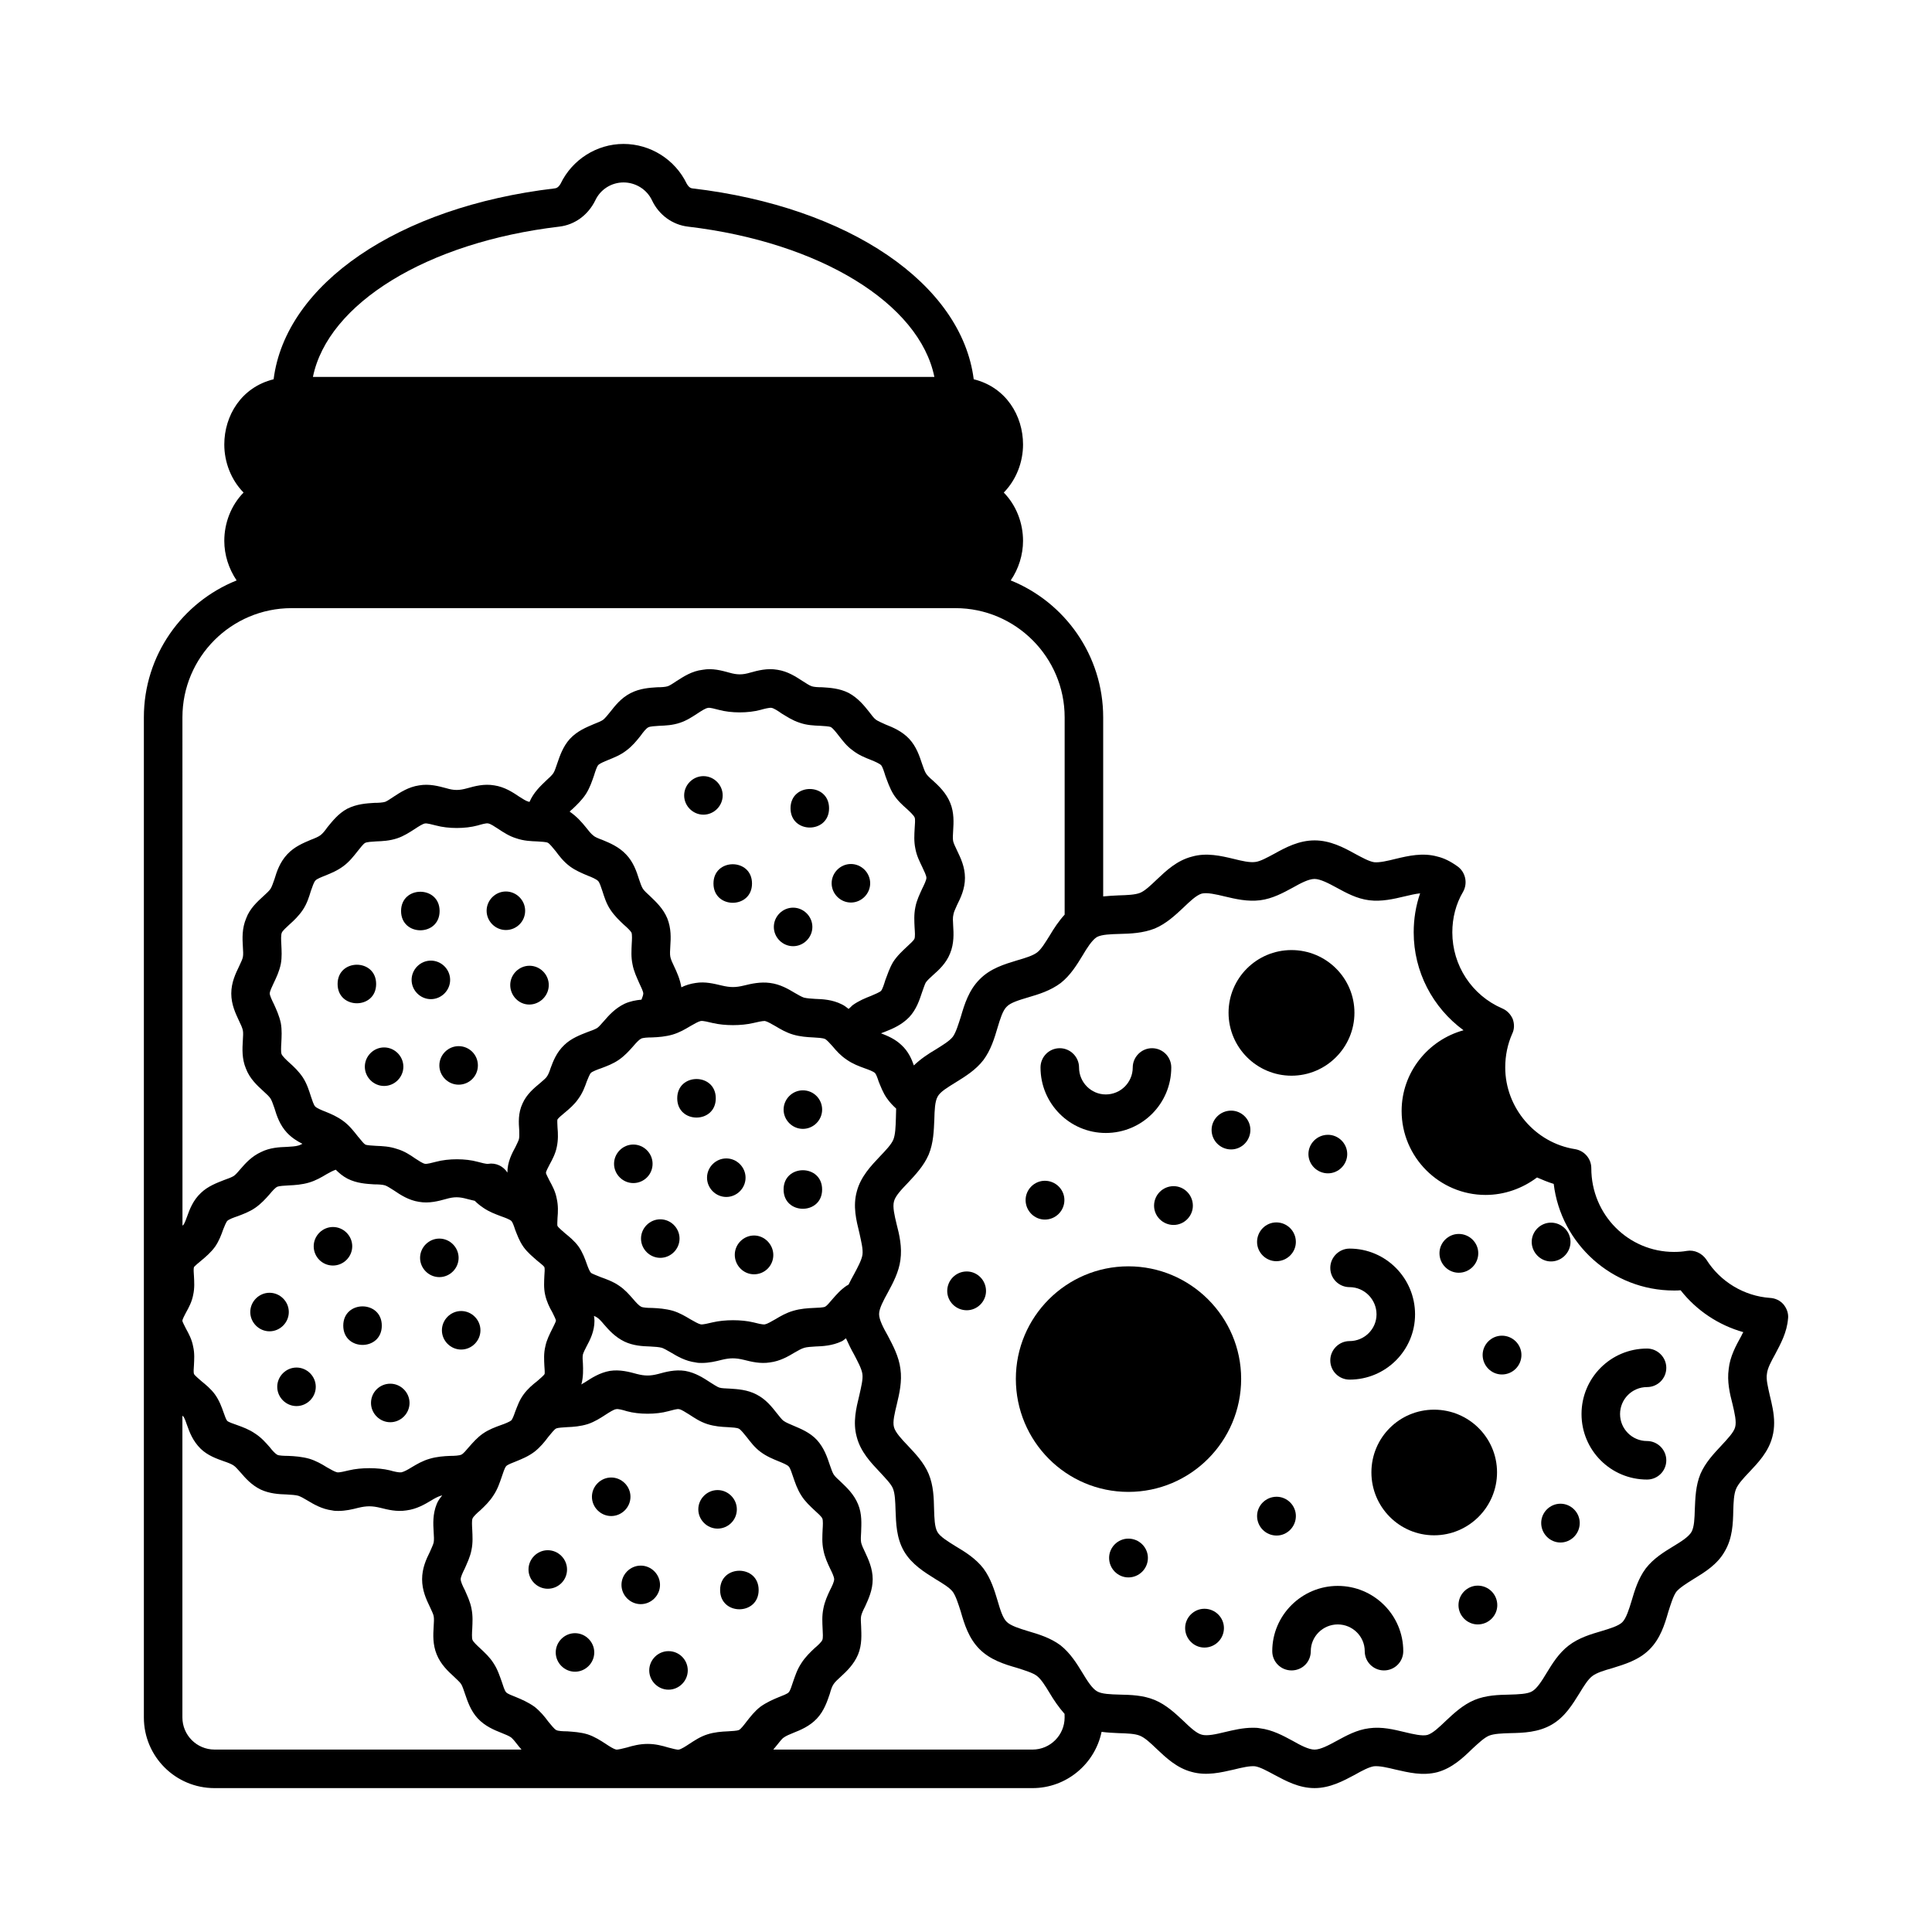
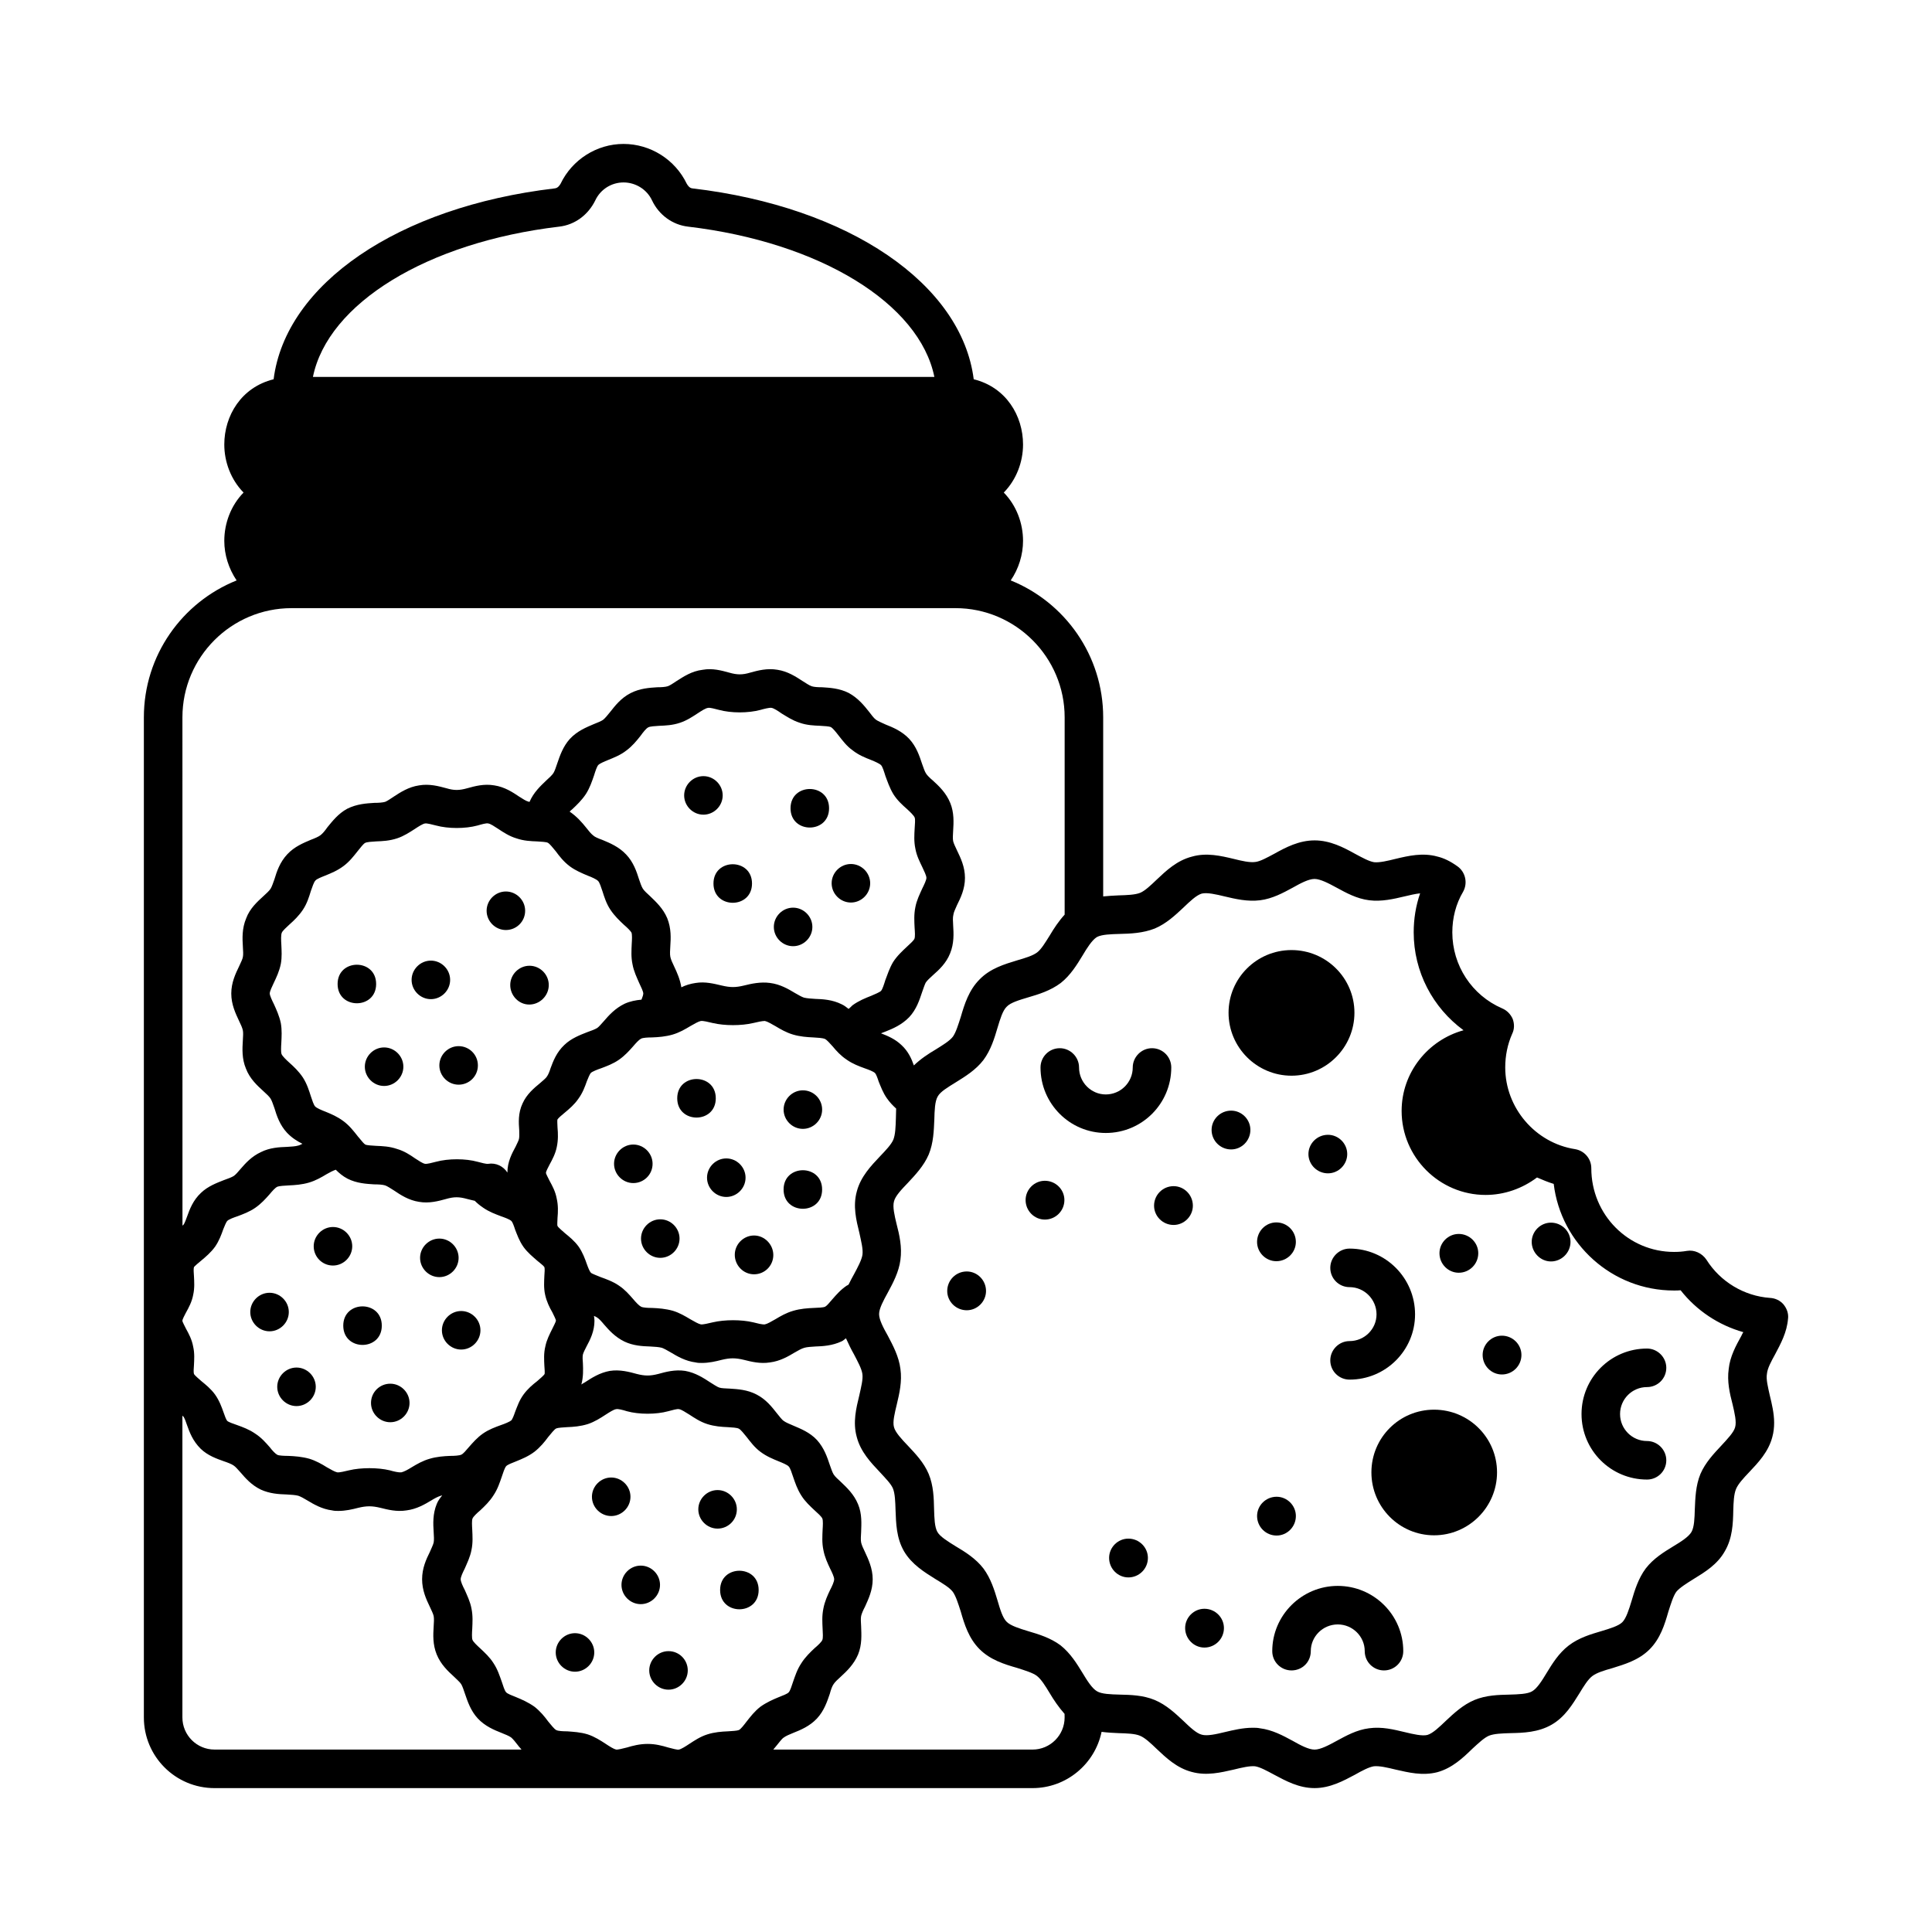
<svg xmlns="http://www.w3.org/2000/svg" fill="#000000" width="800px" height="800px" version="1.1" viewBox="144 144 512 512">
  <g>
    <path d="m617.86 493.41c0.137-1.363-0.34-2.656-1.227-3.746-0.887-1.02-2.18-1.633-3.539-1.703-6.875-0.477-13.207-4.289-16.883-10.145-1.156-1.703-3.199-2.656-5.176-2.316-1.156 0.203-2.246 0.273-3.402 0.273-12.051 0-21.922-9.805-21.922-22.195 0-2.519-1.84-4.629-4.289-5.039-10.555-1.633-18.52-10.961-18.52-21.648 0-3.133 0.613-6.129 1.84-8.918 0.613-1.227 0.613-2.656 0.137-3.949-0.543-1.227-1.496-2.246-2.793-2.793-8.035-3.473-13.207-11.371-13.207-20.152 0-3.812 0.953-7.559 2.859-10.758 1.293-2.316 0.613-5.242-1.496-6.738-1.906-1.363-3.609-2.18-5.309-2.586-3.879-1.09-7.691-0.203-11.098 0.613-2.18 0.543-4.223 1.02-5.652 0.887-1.363-0.203-3.199-1.227-5.106-2.246-3.062-1.703-6.606-3.539-10.688-3.539-4.152 0-7.625 1.84-10.688 3.539-1.906 1.02-3.746 2.043-5.039 2.18-1.496 0.203-3.539-0.273-5.719-0.816-3.402-0.816-7.215-1.703-11.031-0.613-4.016 1.02-6.875 3.746-9.395 6.129-1.566 1.496-3.062 2.926-4.356 3.473-1.363 0.543-3.473 0.613-5.719 0.68-1.363 0.066-2.723 0.137-4.086 0.273v-47.453c0-16.406-10.145-30.5-24.508-36.289 2.109-3.062 3.269-6.809 3.269-10.484 0-4.699-1.77-9.395-5.106-12.801 3.336-3.402 5.106-8.102 5.106-12.73 0-7.625-4.492-15.184-13.07-17.293-3.199-25.191-32.883-45.684-74.551-50.586-0.816-0.066-1.293-0.887-1.496-1.227-3.078-6.398-9.613-10.551-16.762-10.551-7.082 0-13.617 4.152-16.68 10.555-0.203 0.34-0.68 1.156-1.566 1.227-41.598 4.902-71.281 25.395-74.48 50.586-8.578 2.109-13.07 9.668-13.07 17.293 0 4.629 1.77 9.328 5.106 12.73-3.336 3.402-5.106 8.102-5.106 12.801 0 3.676 1.156 7.352 3.269 10.484-14.441 5.781-24.582 19.875-24.582 36.281v265.04c0 10.352 8.371 18.727 18.723 18.727h216.77c8.988 0 16.543-6.398 18.312-14.91 1.496 0.203 3.062 0.273 4.492 0.34 2.246 0.066 4.356 0.137 5.652 0.68 1.363 0.543 2.859 1.973 4.426 3.473 2.519 2.383 5.379 5.106 9.328 6.129 3.949 1.09 7.762 0.137 11.098-0.613 2.18-0.543 4.289-1.02 5.652-0.887 1.363 0.203 3.199 1.227 5.106 2.246 3.062 1.633 6.535 3.539 10.688 3.539 4.086 0 7.625-1.906 10.688-3.539 1.906-1.09 3.746-2.043 5.039-2.246 1.496-0.137 3.539 0.34 5.785 0.887 3.336 0.75 7.082 1.703 11.031 0.68 3.949-1.09 6.809-3.812 9.258-6.195 1.633-1.496 3.133-2.926 4.426-3.473 1.363-0.543 3.473-0.613 5.652-0.68 3.473-0.066 7.422-0.203 10.961-2.246 3.539-2.043 5.516-5.379 7.352-8.305 1.156-1.906 2.246-3.676 3.402-4.562 1.156-0.887 3.133-1.496 5.309-2.109 3.269-1.02 7.012-2.109 9.871-4.969 2.859-2.859 4.016-6.606 4.969-9.941 0.68-2.109 1.293-4.152 2.109-5.309 0.887-1.09 2.656-2.18 4.492-3.336 2.996-1.84 6.398-3.879 8.375-7.422 2.043-3.473 2.18-7.352 2.246-10.824 0.066-2.109 0.137-4.289 0.75-5.719 0.543-1.293 1.973-2.859 3.473-4.426 2.383-2.519 5.106-5.379 6.129-9.328 0.34-1.227 0.477-2.519 0.477-3.746 0-2.519-0.613-5.039-1.156-7.285-0.477-2.18-1.02-4.223-0.75-5.719 0.137-1.43 1.09-3.199 2.18-5.176 1.434-2.723 3.137-5.789 3.41-9.465zm-325.64-289.35c4.086-0.477 7.625-3.062 9.531-6.945 1.363-2.926 4.289-4.766 7.488-4.766 3.199 0 6.195 1.84 7.559 4.766 1.84 3.879 5.445 6.469 9.531 6.945 35.062 4.152 61.344 20.426 65.289 39.828h-164.69c3.949-19.406 30.16-35.676 65.289-39.828zm-99.875 130.04c0-15.93 12.938-28.934 28.934-28.934h175.93c15.93 0 28.934 13.004 28.934 28.934v52.289c-1.566 1.703-2.859 3.676-3.949 5.516-1.156 1.84-2.246 3.676-3.336 4.492-1.156 0.887-3.199 1.496-5.309 2.109-3.336 1.02-7.082 2.109-9.941 5.039-2.859 2.859-4.016 6.606-4.969 9.871-0.68 2.109-1.293 4.152-2.109 5.309-0.887 1.156-2.723 2.246-4.562 3.402-1.973 1.156-4.016 2.519-5.785 4.223-0.613-1.77-1.496-3.746-3.269-5.379-1.703-1.633-3.676-2.449-5.445-3.133 0.41-0.137 0.816-0.34 1.227-0.477 1.906-0.75 4.289-1.77 6.262-3.812 1.906-2.043 2.723-4.562 3.402-6.606 0.34-0.953 0.68-1.973 0.953-2.519 0.34-0.543 1.156-1.293 1.906-1.973 1.633-1.43 3.539-3.199 4.562-5.785 1.09-2.656 0.953-5.309 0.816-7.422-0.066-1.09-0.137-2.109 0.066-2.859 0.066-0.613 0.543-1.566 0.953-2.519 0.953-1.906 2.109-4.289 2.109-7.215s-1.156-5.309-2.109-7.285c-0.41-0.887-0.887-1.84-1.02-2.449-0.137-0.68-0.066-1.703 0-2.793 0.137-2.109 0.273-4.766-0.75-7.285-1.09-2.723-3.062-4.562-4.629-5.992-0.816-0.68-1.566-1.43-1.84-1.906-0.34-0.543-0.68-1.566-1.02-2.519-0.68-2.043-1.496-4.562-3.402-6.606-1.906-2.043-4.356-3.062-6.262-3.812-1.02-0.477-2.043-0.887-2.586-1.293-0.543-0.41-1.156-1.227-1.77-2.043-1.293-1.633-2.926-3.676-5.445-5.039-2.449-1.227-4.969-1.363-7.012-1.496-1.156 0-2.18-0.066-2.793-0.273-0.613-0.203-1.496-0.816-2.383-1.363-1.77-1.156-3.949-2.586-6.672-2.996-2.723-0.477-5.242 0.203-7.215 0.75-2.043 0.613-3.473 0.613-5.582 0-1.973-0.543-4.426-1.227-7.012-0.75-2.926 0.34-5.106 1.84-6.945 2.996-0.816 0.543-1.703 1.156-2.316 1.363-0.613 0.203-1.703 0.273-2.793 0.273-2.043 0.137-4.562 0.273-7.082 1.566-2.519 1.293-4.086 3.336-5.379 4.969-0.68 0.816-1.293 1.633-1.906 2.109-0.477 0.34-1.496 0.75-2.519 1.156-1.906 0.816-4.289 1.77-6.262 3.879-1.84 2.043-2.656 4.492-3.336 6.469-0.34 1.02-0.68 2.043-1.02 2.586-0.34 0.543-1.156 1.293-1.906 1.973-1.496 1.43-3.336 3.133-4.426 5.652-0.137 0-0.273 0-0.34-0.066-0.613-0.137-1.496-0.75-2.383-1.293-1.703-1.156-3.879-2.586-6.606-2.996-2.723-0.477-5.176 0.203-7.148 0.75-2.18 0.613-3.539 0.613-5.582 0-2.043-0.543-4.492-1.227-7.215-0.75-2.793 0.41-4.969 1.84-6.738 2.996-0.816 0.543-1.703 1.156-2.246 1.363-0.68 0.203-1.77 0.273-2.859 0.273-2.109 0.137-4.629 0.273-7.215 1.566-2.383 1.293-3.949 3.336-5.242 4.902-0.613 0.887-1.293 1.703-1.84 2.109-0.543 0.41-1.496 0.816-2.586 1.227-1.906 0.816-4.289 1.77-6.195 3.812-1.973 2.109-2.793 4.562-3.402 6.606-0.34 0.953-0.68 1.973-1.02 2.519-0.34 0.543-1.156 1.293-1.906 1.973-1.566 1.43-3.609 3.269-4.562 5.856-1.156 2.723-1.02 5.379-0.887 7.559 0.066 1.09 0.137 2.109 0 2.723-0.082 0.547-0.559 1.5-0.965 2.387-0.953 1.973-2.109 4.356-2.109 7.285 0 2.926 1.156 5.309 2.043 7.215 0.477 0.953 0.887 1.906 1.02 2.519 0.137 0.613 0.066 1.633 0 2.723-0.137 2.18-0.273 4.832 0.816 7.422 1.02 2.723 3.062 4.562 4.629 5.992 0.75 0.68 1.566 1.43 1.906 1.973 0.34 0.543 0.68 1.566 1.02 2.519 0.613 2.043 1.43 4.492 3.336 6.535 1.293 1.363 2.723 2.246 4.086 2.926-0.41 0.203-0.816 0.41-1.156 0.477-0.68 0.203-1.77 0.273-2.926 0.34-2.043 0.066-4.562 0.203-6.875 1.363-2.519 1.156-4.152 2.996-5.445 4.492-0.68 0.816-1.293 1.496-1.77 1.84-0.543 0.34-1.566 0.75-2.586 1.09-1.906 0.75-4.289 1.633-6.129 3.402-2.109 1.973-2.996 4.356-3.676 6.262-0.273 0.816-0.613 1.633-0.887 2.109-0.066 0.066-0.273 0.203-0.34 0.34zm179.4 136.64c0.477 2.246 1.02 4.289 0.816 5.785-0.203 1.363-1.227 3.269-2.246 5.176-0.477 0.816-0.953 1.77-1.43 2.723-0.137 0.137-0.34 0.203-0.477 0.273-1.633 1.09-2.793 2.449-3.812 3.609-0.75 0.887-1.496 1.77-1.906 1.973-0.543 0.273-1.906 0.273-3.062 0.34-1.633 0.066-3.539 0.203-5.379 0.75-1.906 0.543-3.402 1.43-4.766 2.246-1.09 0.613-2.109 1.227-2.793 1.363-0.75 0.066-1.973-0.273-3.062-0.543-3.133-0.75-7.559-0.75-10.758 0-1.156 0.273-2.519 0.613-3.133 0.543-0.68-0.137-1.703-0.75-2.793-1.363-1.363-0.816-2.859-1.703-4.629-2.246-1.973-0.543-3.812-0.68-5.516-0.75-1.09 0-2.449-0.066-2.926-0.34-0.543-0.273-1.363-1.156-2.109-2.043-1.02-1.156-2.109-2.449-3.746-3.539-1.566-1.09-3.336-1.703-4.832-2.246-0.953-0.41-2.316-0.887-2.586-1.156-0.34-0.34-0.75-1.363-1.09-2.316-0.477-1.363-1.09-3.062-2.18-4.629-1.09-1.496-2.449-2.586-3.609-3.539-0.68-0.613-1.703-1.43-1.973-1.906-0.137-0.34 0-1.43 0-2.18 0.137-1.496 0.203-3.269-0.203-5.039-0.34-1.906-1.156-3.402-1.906-4.766-0.34-0.75-0.953-1.77-0.953-2.109 0-0.41 0.613-1.496 0.953-2.18 0.75-1.363 1.566-2.926 1.906-4.629 0.41-1.906 0.34-3.676 0.203-5.176 0-0.68-0.137-1.84 0-2.18 0.203-0.34 1.227-1.227 1.906-1.77 1.227-1.02 2.586-2.18 3.609-3.676 1.156-1.566 1.77-3.269 2.246-4.629 0.34-0.816 0.75-1.906 1.09-2.246 0.34-0.34 1.703-0.887 2.723-1.227 1.43-0.543 3.133-1.156 4.699-2.246 1.566-1.09 2.723-2.383 3.746-3.539 0.75-0.887 1.566-1.77 2.109-2.043 0.477-0.273 1.84-0.34 2.926-0.34 1.703-0.066 3.539-0.203 5.445-0.75 1.84-0.543 3.336-1.43 4.699-2.246 1.09-0.613 2.109-1.227 2.793-1.363 0.68-0.066 1.973 0.273 3.133 0.543 3.199 0.75 7.559 0.75 10.758 0 1.09-0.273 2.383-0.543 3.062-0.543 0.68 0.137 1.703 0.75 2.793 1.363 1.363 0.816 2.859 1.703 4.699 2.246s3.746 0.68 5.309 0.75c1.156 0.066 2.519 0.137 3.133 0.41 0.543 0.273 1.293 1.156 2.043 1.973 0.953 1.156 2.109 2.449 3.746 3.539 1.566 1.09 3.199 1.703 4.699 2.246 0.953 0.34 2.316 0.816 2.793 1.293 0.273 0.273 0.68 1.363 0.953 2.246 0.543 1.293 1.156 2.996 2.18 4.426 0.75 1.09 1.633 1.973 2.449 2.723 0 0.887-0.066 1.703-0.066 2.519-0.066 2.246-0.137 4.356-0.68 5.719-0.543 1.293-2.043 2.859-3.539 4.426-2.383 2.519-5.106 5.379-6.129 9.258-1.105 3.953-0.152 7.695 0.668 11.031zm-90.145-27.23c0 0.816 0.066 1.77-0.066 2.316-0.066 0.41-0.543 1.293-0.887 2.043-0.953 1.77-2.18 4.016-2.18 6.875-1.09-1.703-3.062-2.656-5.106-2.316-0.543 0.066-1.77-0.273-2.793-0.543-3.199-0.887-7.762-0.887-11.031 0-1.02 0.273-2.383 0.613-2.859 0.543-0.613-0.066-1.703-0.816-2.656-1.43-1.363-0.953-2.926-1.973-4.832-2.519-1.973-0.68-3.879-0.75-5.516-0.816-1.09-0.066-2.449-0.137-2.859-0.34-0.34-0.203-0.816-0.75-1.363-1.43-0.066-0.066-0.137-0.137-0.203-0.273-0.203-0.203-0.34-0.34-0.477-0.543-1.02-1.293-2.18-2.793-3.746-3.949-1.633-1.227-3.269-1.906-4.766-2.519-1.09-0.41-2.316-0.953-2.723-1.363-0.41-0.41-0.816-1.703-1.156-2.723-0.477-1.496-1.02-3.269-2.109-4.969-1.09-1.633-2.383-2.859-3.609-3.949-0.75-0.68-1.77-1.633-2.043-2.246-0.203-0.543-0.137-1.906-0.066-2.996 0.066-1.566 0.203-3.336-0.137-5.242-0.41-1.906-1.156-3.539-1.84-5.039-0.477-0.953-1.09-2.246-1.09-2.793 0-0.613 0.613-1.84 1.09-2.859 0.68-1.43 1.43-2.996 1.84-4.969 0.34-1.84 0.203-3.609 0.137-5.176-0.066-1.09-0.137-2.519 0.137-3.133 0.203-0.477 1.227-1.43 1.973-2.109 1.227-1.09 2.519-2.316 3.609-3.949 1.09-1.633 1.633-3.402 2.109-4.969 0.41-1.09 0.75-2.316 1.227-2.793 0.34-0.41 1.566-0.887 2.586-1.293 1.496-0.613 3.199-1.293 4.832-2.519 1.566-1.156 2.723-2.656 3.746-3.949 0.75-0.953 1.566-1.973 1.973-2.18 0.477-0.273 1.84-0.34 2.926-0.41 1.633-0.066 3.539-0.137 5.582-0.816 1.84-0.613 3.336-1.633 4.629-2.449 1.02-0.68 2.18-1.43 2.793-1.496 0.477-0.066 1.84 0.273 2.859 0.543 3.269 0.887 7.762 0.887 11.031 0 0.953-0.273 2.316-0.68 2.793-0.543 0.613 0.066 1.703 0.816 2.656 1.43 1.43 0.953 2.996 1.973 4.832 2.519 1.973 0.68 3.812 0.75 5.516 0.816 1.09 0.066 2.383 0.137 2.793 0.34 0.543 0.273 1.363 1.363 2.109 2.246 0.953 1.293 2.109 2.793 3.746 4.016 1.566 1.156 3.269 1.84 4.699 2.449 1.09 0.41 2.316 0.953 2.793 1.43 0.41 0.41 0.816 1.703 1.156 2.723 0.477 1.496 1.02 3.269 2.109 4.902 1.09 1.633 2.383 2.859 3.539 3.949 0.887 0.75 1.84 1.703 2.043 2.109 0.203 0.543 0.137 1.906 0.066 2.996-0.066 1.633-0.203 3.473 0.203 5.379 0.34 1.906 1.156 3.539 1.77 4.969 0.477 1.02 1.09 2.246 1.09 2.793 0 0.34-0.203 0.953-0.477 1.633-1.496 0.137-2.996 0.41-4.492 1.09-2.519 1.227-4.152 3.062-5.445 4.562-0.68 0.75-1.293 1.496-1.77 1.84-0.543 0.34-1.566 0.75-2.586 1.09-1.906 0.75-4.289 1.633-6.129 3.402-2.109 1.973-2.996 4.356-3.676 6.195-0.273 0.887-0.613 1.703-0.953 2.18-0.273 0.477-1.09 1.09-1.84 1.77-1.566 1.293-3.539 2.926-4.629 5.379-1.223 2.59-1.016 5.18-0.883 7.086zm104.98-74.617c0.34 1.906 1.156 3.473 1.84 4.902 0.477 1.02 1.09 2.246 1.09 2.859 0 0.543-0.613 1.84-1.09 2.793-0.68 1.496-1.496 3.133-1.84 4.969-0.406 1.973-0.273 3.809-0.203 5.375 0.066 1.09 0.203 2.449-0.066 3.062-0.203 0.41-1.227 1.363-1.973 2.043-1.156 1.09-2.586 2.383-3.676 4.086-0.953 1.633-1.496 3.336-2.043 4.766-0.34 1.09-0.75 2.449-1.156 2.859-0.34 0.34-1.633 0.887-2.586 1.293-1.566 0.613-3.269 1.293-4.969 2.519-0.34 0.34-0.68 0.68-1.02 0.953-0.543-0.41-1.09-0.887-1.84-1.227-2.449-1.227-4.969-1.363-7.012-1.43-1.09-0.066-2.18-0.137-2.996-0.34-0.613-0.203-1.43-0.68-2.383-1.227-1.703-1.02-3.879-2.316-6.606-2.656-2.519-0.34-4.969 0.203-6.875 0.68-2.246 0.543-3.609 0.543-5.922 0-2.043-0.477-4.356-1.09-6.875-0.68-1.43 0.203-2.723 0.613-3.812 1.156-0.34-2.109-1.156-3.949-1.906-5.516-0.41-0.887-0.887-1.84-1.02-2.586-0.137-0.68-0.066-1.77 0-2.859 0.137-2.043 0.273-4.629-0.816-7.352-1.09-2.586-2.996-4.356-4.562-5.856-0.75-0.68-1.566-1.43-1.906-1.973-0.34-0.543-0.68-1.496-1.02-2.519-0.613-1.973-1.496-4.562-3.402-6.535-1.906-2.043-4.356-3.062-6.332-3.879-0.953-0.34-1.973-0.75-2.383-1.156-0.543-0.41-1.227-1.227-1.906-2.109-1.09-1.363-2.449-2.926-4.356-4.223 0.273-0.273 0.477-0.477 0.75-0.68 1.156-1.09 2.449-2.316 3.539-3.949 1.09-1.703 1.633-3.402 2.18-4.969 0.34-1.09 0.75-2.383 1.156-2.793 0.34-0.34 1.566-0.887 2.586-1.293 1.496-0.613 3.269-1.293 4.832-2.519 1.566-1.156 2.723-2.586 3.746-3.879 0.68-0.953 1.496-1.973 2.043-2.246 0.477-0.273 1.84-0.34 2.926-0.41 1.633-0.066 3.539-0.137 5.516-0.816 1.84-0.613 3.336-1.633 4.699-2.519 0.953-0.613 2.043-1.363 2.793-1.43 0.477-0.066 1.77 0.273 2.793 0.543 3.269 0.887 7.762 0.887 11.031 0 0.953-0.273 2.316-0.613 2.859-0.543 0.613 0.066 1.77 0.816 2.723 1.496 1.363 0.816 2.859 1.84 4.766 2.449 1.906 0.68 3.812 0.75 5.445 0.816 1.09 0.066 2.383 0.137 2.859 0.34 0.543 0.34 1.363 1.363 2.043 2.246 1.02 1.293 2.109 2.793 3.746 3.949 1.566 1.227 3.269 1.906 4.832 2.519 1.02 0.41 2.246 0.953 2.656 1.363 0.41 0.41 0.816 1.77 1.156 2.859 0.543 1.43 1.09 3.133 2.109 4.832 1.02 1.633 2.383 2.859 3.539 3.879 0.816 0.75 1.84 1.703 2.109 2.316 0.203 0.477 0.066 1.84 0 2.926-0.086 1.57-0.219 3.41 0.188 5.316zm-193.29 122.95c0.75-1.363 1.566-2.859 1.906-4.699 0.41-1.84 0.273-3.539 0.203-4.969-0.066-0.75-0.137-1.973 0-2.383 0.273-0.34 1.227-1.156 1.906-1.703 1.227-1.02 2.586-2.18 3.676-3.676 1.09-1.566 1.703-3.269 2.18-4.629 0.34-0.816 0.75-1.906 1.09-2.246 0.41-0.41 1.703-0.887 2.723-1.227 1.43-0.543 3.133-1.156 4.699-2.246s2.723-2.383 3.746-3.539c0.68-0.816 1.496-1.77 2.109-2.043 0.543-0.203 1.906-0.273 3.062-0.34 1.566-0.066 3.473-0.203 5.309-0.75 1.84-0.543 3.336-1.43 4.699-2.246 0.816-0.477 1.633-0.887 2.383-1.156 0.887 0.887 1.84 1.703 3.133 2.383 2.449 1.227 4.969 1.363 7.012 1.496 1.156 0 2.246 0.066 2.926 0.273 0.613 0.203 1.496 0.816 2.383 1.363 1.703 1.156 3.879 2.586 6.606 2.996 2.656 0.477 5.176-0.203 7.148-0.75 2.109-0.613 3.473-0.613 5.652 0 0.613 0.137 1.293 0.34 1.973 0.477 0.68 0.68 1.43 1.293 2.246 1.84 1.566 1.09 3.269 1.703 4.699 2.246 0.953 0.34 2.316 0.816 2.793 1.293 0.273 0.273 0.68 1.363 0.953 2.246 0.543 1.363 1.09 2.996 2.246 4.629 1.09 1.496 2.449 2.586 3.609 3.609 0.68 0.543 1.77 1.43 1.906 1.703 0.137 0.34 0.066 1.496 0 2.246-0.066 1.496-0.203 3.336 0.203 5.106 0.41 1.84 1.156 3.336 1.906 4.629 0.34 0.75 0.953 1.84 0.953 2.246-0.066 0.34-0.613 1.43-0.953 2.109-0.68 1.363-1.496 2.926-1.84 4.629-0.477 1.906-0.34 3.676-0.273 5.176 0.066 0.75 0.137 1.906 0.066 2.18-0.203 0.41-1.293 1.293-1.973 1.906-1.227 0.953-2.519 2.043-3.609 3.539-1.156 1.566-1.703 3.269-2.246 4.629-0.273 0.816-0.68 1.906-1.02 2.246-0.41 0.34-1.703 0.887-2.723 1.227-1.496 0.543-3.199 1.156-4.766 2.246s-2.723 2.449-3.746 3.609c-0.75 0.887-1.496 1.77-1.973 1.973-0.543 0.273-1.906 0.34-2.996 0.34-1.633 0.066-3.539 0.203-5.379 0.75-1.906 0.543-3.402 1.43-4.766 2.246-1.09 0.68-2.109 1.227-2.793 1.363-0.68 0.066-1.906-0.203-3.062-0.543-3.133-0.75-7.625-0.75-10.758 0-1.156 0.273-2.519 0.613-3.133 0.543-0.68-0.137-1.703-0.75-2.793-1.363-1.293-0.816-2.859-1.703-4.629-2.246-1.973-0.543-3.879-0.68-5.516-0.75-1.09 0-2.519-0.066-2.926-0.273-0.543-0.273-1.363-1.156-2.043-2.043-1.02-1.156-2.18-2.519-3.879-3.609-1.566-1.09-3.269-1.703-4.766-2.246-1.02-0.34-2.316-0.816-2.586-1.09-0.34-0.34-0.68-1.363-1.02-2.316-0.477-1.363-1.09-3.062-2.246-4.699-1.09-1.496-2.449-2.586-3.609-3.539-0.68-0.613-1.703-1.43-1.973-1.906-0.137-0.41-0.066-1.566 0-2.316 0.066-1.43 0.203-3.133-0.203-4.902-0.34-1.906-1.156-3.402-1.906-4.766-0.34-0.75-0.953-1.77-0.953-2.109-0.004-0.398 0.609-1.488 0.949-2.172zm7.559 115.81c-4.699 0-8.512-3.812-8.512-8.512v-79.992c0.066 0.137 0.273 0.273 0.34 0.34 0.273 0.477 0.613 1.293 0.887 2.18 0.68 1.906 1.496 4.152 3.609 6.262 1.906 1.84 4.289 2.656 6.195 3.336 1.02 0.34 2.043 0.75 2.519 1.09 0.543 0.34 1.156 1.09 1.84 1.84 1.293 1.496 2.859 3.336 5.379 4.562 2.383 1.09 4.766 1.227 6.875 1.293 1.156 0.066 2.316 0.137 3.062 0.34 0.613 0.203 1.496 0.68 2.383 1.227 1.703 1.02 3.879 2.316 6.606 2.656 0.543 0.137 1.09 0.137 1.633 0.137 1.906 0 3.676-0.41 5.242-0.816 2.246-0.543 3.676-0.543 5.922 0 1.906 0.477 4.289 1.09 6.875 0.68 2.723-0.34 4.902-1.633 6.606-2.656 0.887-0.543 1.77-1.02 2.519-1.227 0.066-0.066 0.203-0.066 0.34-0.066-0.543 0.68-1.09 1.363-1.43 2.246-1.09 2.656-0.953 5.309-0.816 7.422 0.066 1.09 0.137 2.109 0 2.793-0.137 0.613-0.613 1.566-1.02 2.519-0.953 1.906-2.043 4.289-2.043 7.215s1.09 5.309 2.043 7.285c0.41 0.887 0.887 1.84 1.02 2.449 0.137 0.68 0.066 1.703 0 2.793-0.137 2.18-0.273 4.766 0.816 7.422s2.996 4.426 4.562 5.856c0.75 0.75 1.566 1.43 1.906 1.973s0.68 1.566 1.02 2.586c0.68 1.973 1.496 4.492 3.402 6.535 1.906 2.043 4.356 3.062 6.262 3.812 1.02 0.41 2.043 0.816 2.586 1.227 0.477 0.41 1.156 1.227 1.77 2.043 0.273 0.41 0.68 0.75 0.953 1.156zm141-7.418c-0.68 0.887-1.496 1.973-2.043 2.246-0.477 0.203-1.84 0.273-2.926 0.34-1.633 0.066-3.539 0.203-5.445 0.816-1.906 0.613-3.402 1.633-4.766 2.519-1.02 0.68-2.109 1.363-2.723 1.496-0.41 0.137-1.77-0.273-2.859-0.543-1.566-0.477-3.402-0.953-5.445-0.953-2.109 0-3.949 0.477-5.516 0.953-1.09 0.273-2.383 0.613-2.859 0.543-0.613-0.137-1.703-0.816-2.723-1.496-1.363-0.887-2.926-1.906-4.766-2.519-1.973-0.613-3.812-0.68-5.445-0.816-1.09 0-2.449-0.066-2.926-0.34-0.543-0.273-1.363-1.363-2.109-2.246-0.953-1.293-2.109-2.723-3.676-3.949-1.633-1.156-3.336-1.906-4.832-2.519-1.02-0.41-2.316-0.887-2.656-1.293-0.41-0.41-0.816-1.77-1.156-2.793-0.543-1.496-1.09-3.269-2.18-4.902-1.02-1.633-2.383-2.859-3.539-3.949-0.816-0.75-1.84-1.703-2.043-2.246-0.203-0.477-0.137-1.84-0.066-2.926 0.066-1.633 0.203-3.402-0.203-5.379-0.34-1.84-1.156-3.473-1.77-4.902-0.543-1.02-1.09-2.246-1.09-2.859s0.543-1.77 1.09-2.859c0.613-1.43 1.43-3.062 1.77-4.902 0.41-1.906 0.273-3.746 0.203-5.379-0.066-1.09-0.137-2.449 0.066-2.926 0.203-0.543 1.227-1.496 2.043-2.18 1.156-1.09 2.519-2.383 3.539-4.016 1.09-1.633 1.633-3.336 2.18-4.902 0.34-1.02 0.75-2.316 1.156-2.793 0.34-0.41 1.633-0.887 2.656-1.293 1.496-0.613 3.199-1.293 4.832-2.519 1.566-1.227 2.723-2.656 3.676-3.949 0.75-0.887 1.566-1.973 2.109-2.246 0.477-0.203 1.84-0.273 2.859-0.34 1.703-0.066 3.539-0.203 5.516-0.816 1.84-0.613 3.402-1.633 4.766-2.519 0.953-0.613 2.109-1.363 2.723-1.43 0.477-0.137 1.77 0.203 2.859 0.543 3.199 0.887 7.762 0.887 10.961 0 1.09-0.273 2.383-0.68 2.859-0.543 0.613 0.066 1.703 0.816 2.723 1.43 1.363 0.887 2.859 1.906 4.766 2.519s3.812 0.75 5.445 0.816c1.09 0.066 2.449 0.137 2.926 0.41 0.543 0.273 1.363 1.363 2.043 2.18 1.02 1.293 2.109 2.793 3.676 3.949 1.633 1.227 3.336 1.906 4.832 2.519 1.02 0.41 2.316 0.953 2.656 1.363 0.41 0.41 0.816 1.703 1.156 2.723 0.543 1.566 1.09 3.269 2.18 4.969 1.02 1.633 2.383 2.859 3.539 3.949 0.816 0.75 1.84 1.633 2.043 2.18 0.203 0.477 0.137 1.84 0.066 2.926-0.066 1.633-0.203 3.473 0.203 5.379 0.34 1.84 1.09 3.473 1.77 4.902 0.543 1.09 1.09 2.246 1.09 2.859s-0.543 1.84-1.09 2.859c-0.68 1.43-1.43 3.062-1.77 4.902-0.41 1.973-0.273 3.746-0.203 5.379 0.066 1.09 0.137 2.449-0.066 2.926-0.203 0.543-1.227 1.496-2.043 2.18-1.156 1.09-2.519 2.383-3.539 4.016-1.09 1.633-1.633 3.336-2.18 4.902-0.34 1.02-0.75 2.383-1.156 2.793-0.34 0.41-1.633 0.887-2.656 1.293-1.496 0.613-3.199 1.363-4.832 2.519-1.57 1.219-2.656 2.648-3.68 3.945zm84.285-1.09c0 4.699-3.812 8.512-8.512 8.512l-68.691-0.004c0.34-0.41 0.68-0.816 0.953-1.156 0.68-0.816 1.293-1.703 1.84-2.043 0.543-0.41 1.496-0.816 2.519-1.227 1.906-0.75 4.356-1.77 6.262-3.812 1.906-2.043 2.723-4.562 3.402-6.535 0.273-1.02 0.613-2.043 1.02-2.586 0.34-0.543 1.156-1.293 1.906-1.973 1.566-1.43 3.473-3.269 4.562-5.856 1.09-2.656 0.887-5.309 0.816-7.422-0.066-1.09-0.137-2.109 0-2.793 0.137-0.613 0.543-1.566 1.02-2.449 0.887-1.973 2.043-4.356 2.043-7.285 0-2.859-1.156-5.309-2.043-7.215-0.477-0.953-0.887-1.906-1.02-2.519-0.137-0.68-0.066-1.77 0-2.793 0.066-2.109 0.273-4.766-0.816-7.352-1.09-2.656-2.996-4.426-4.562-5.922-0.75-0.68-1.566-1.43-1.906-1.973s-0.68-1.566-1.02-2.519c-0.68-2.043-1.496-4.492-3.402-6.606-1.906-2.043-4.356-2.996-6.262-3.812-0.953-0.41-1.973-0.816-2.519-1.227-0.543-0.34-1.156-1.227-1.84-2.043-1.293-1.633-2.859-3.676-5.379-4.969-2.449-1.293-5.039-1.43-7.082-1.566-1.09-0.066-2.18-0.066-2.793-0.273-0.613-0.203-1.496-0.816-2.383-1.363-1.77-1.156-3.949-2.586-6.672-3.062-2.723-0.41-5.176 0.273-7.148 0.816-2.109 0.543-3.539 0.543-5.652 0-1.973-0.543-4.492-1.227-7.148-0.816-2.723 0.477-4.902 1.906-6.672 3.062-0.273 0.137-0.613 0.34-0.887 0.543 0.543-2.043 0.477-3.949 0.41-5.582-0.066-0.816-0.137-1.77 0-2.383 0.137-0.477 0.543-1.363 0.953-2.109 0.953-1.77 2.109-4.016 2.109-6.809 0-0.477-0.066-0.887-0.137-1.293 0.34 0.137 0.613 0.273 0.816 0.41 0.543 0.34 1.156 1.02 1.84 1.84 1.293 1.496 2.926 3.336 5.445 4.562 2.316 1.09 4.699 1.227 6.809 1.293 1.227 0.066 2.316 0.137 3.062 0.34 0.613 0.203 1.43 0.68 2.383 1.227 1.703 1.02 3.879 2.316 6.606 2.656 0.543 0.137 1.09 0.137 1.633 0.137 1.906 0 3.676-0.41 5.242-0.816 2.246-0.543 3.676-0.543 5.922 0 1.906 0.477 4.289 1.09 6.875 0.68 2.723-0.34 4.902-1.633 6.606-2.656 0.953-0.543 1.77-1.02 2.519-1.227 0.68-0.203 1.84-0.273 2.926-0.34 1.973-0.066 4.492-0.203 6.945-1.363 0.477-0.203 0.75-0.543 1.156-0.816 0.68 1.496 1.363 2.926 2.109 4.223 1.02 1.973 2.043 3.812 2.246 5.242 0.203 1.43-0.34 3.473-0.816 5.652-0.816 3.336-1.77 7.148-0.68 11.031 1.02 3.949 3.746 6.809 6.129 9.328 1.43 1.566 2.996 3.133 3.473 4.356 0.543 1.363 0.613 3.473 0.68 5.719 0.137 3.473 0.203 7.352 2.246 10.895 2.043 3.473 5.379 5.516 8.305 7.352 1.906 1.156 3.746 2.246 4.629 3.402 0.816 1.156 1.43 3.133 2.109 5.242 0.953 3.336 2.109 7.082 4.969 9.941s6.606 4.016 9.941 4.969c2.109 0.68 4.152 1.293 5.242 2.109 1.156 0.887 2.246 2.656 3.402 4.562 1.09 1.84 2.383 3.746 3.949 5.516zm179.33-101.1c-1.43 2.586-2.996 5.445-3.336 8.715-0.477 3.336 0.273 6.535 1.02 9.395 0.543 2.316 1.09 4.629 0.68 6.059-0.34 1.363-2.043 3.133-3.676 4.902-1.973 2.109-4.223 4.492-5.516 7.488-1.293 3.133-1.363 6.469-1.496 9.395-0.066 2.316-0.137 4.699-0.887 5.992s-2.793 2.586-4.832 3.812c-2.449 1.496-5.242 3.199-7.285 5.856-1.973 2.656-2.926 5.785-3.746 8.578-0.68 2.246-1.43 4.629-2.449 5.652-1.02 1.02-3.336 1.703-5.582 2.383-2.793 0.816-5.992 1.77-8.645 3.812-2.656 2.043-4.356 4.832-5.856 7.285-1.227 2.043-2.519 4.086-3.812 4.832-1.227 0.75-3.676 0.816-5.992 0.887-2.926 0.066-6.195 0.137-9.328 1.43-3.062 1.293-5.445 3.539-7.559 5.516-1.703 1.633-3.473 3.336-4.902 3.746-1.363 0.34-3.746-0.203-5.992-0.75-2.859-0.68-6.059-1.496-9.465-1.02-3.269 0.41-6.059 1.973-8.578 3.336-2.109 1.156-4.289 2.316-5.856 2.316-1.566 0-3.746-1.156-5.785-2.316-2.519-1.363-5.379-2.926-8.715-3.336-0.613-0.137-1.293-0.137-1.906-0.137-2.586 0-5.106 0.613-7.422 1.156-2.246 0.543-4.629 1.09-6.059 0.68-1.43-0.34-3.199-2.043-4.902-3.676-2.109-1.973-4.492-4.223-7.559-5.516-3.133-1.293-6.398-1.363-9.328-1.43-2.383-0.066-4.766-0.137-5.992-0.887-1.293-0.75-2.586-2.793-3.812-4.832-1.496-2.449-3.199-5.242-5.856-7.352-2.656-1.973-5.785-2.926-8.578-3.746-2.246-0.68-4.629-1.43-5.652-2.449-1.09-1.02-1.77-3.336-2.449-5.652-0.816-2.723-1.77-5.856-3.746-8.512-2.043-2.656-4.902-4.426-7.422-5.922-1.973-1.227-4.086-2.519-4.766-3.746-0.75-1.293-0.816-3.676-0.887-6.059-0.066-2.926-0.137-6.195-1.43-9.328-1.293-3.062-3.539-5.379-5.516-7.488-1.633-1.703-3.336-3.539-3.676-4.902-0.41-1.43 0.203-3.746 0.75-6.059 0.68-2.859 1.43-6.059 0.953-9.395-0.41-3.269-1.973-6.195-3.336-8.781-1.156-2.043-2.316-4.223-2.316-5.719s1.156-3.609 2.316-5.719c1.363-2.519 2.926-5.445 3.336-8.645 0.477-3.402-0.273-6.672-1.02-9.531-0.543-2.246-1.09-4.562-0.68-5.992 0.34-1.43 2.043-3.199 3.676-4.902 1.973-2.109 4.223-4.492 5.516-7.488 1.293-3.133 1.363-6.398 1.496-9.328 0.066-2.383 0.137-4.766 0.887-6.059 0.68-1.293 2.793-2.519 4.766-3.746 2.519-1.566 5.309-3.269 7.352-5.922 1.973-2.656 2.926-5.785 3.746-8.578 0.68-2.246 1.363-4.562 2.449-5.582 1.02-1.09 3.402-1.77 5.652-2.449 2.793-0.816 5.922-1.77 8.645-3.812 2.586-2.043 4.289-4.832 5.785-7.285 1.156-1.973 2.449-3.949 3.609-4.766 0.066 0 0.137-0.066 0.203-0.137 1.293-0.68 3.676-0.75 5.992-0.816 2.926-0.066 6.195-0.203 9.328-1.43 3.062-1.293 5.445-3.539 7.559-5.516 1.703-1.633 3.473-3.336 4.902-3.746 1.43-0.34 3.812 0.203 6.059 0.75 2.859 0.68 6.059 1.43 9.395 1.02 3.269-0.41 6.129-1.973 8.645-3.336 2.043-1.156 4.223-2.316 5.785-2.316 1.496 0 3.746 1.156 5.856 2.316 2.519 1.363 5.309 2.926 8.645 3.336 3.269 0.41 6.469-0.34 9.328-1.02 1.43-0.34 2.859-0.68 4.152-0.816-1.156 3.336-1.703 6.809-1.703 10.348 0 10.418 5.039 19.949 13.207 25.938-9.395 2.586-16.406 11.164-16.406 21.379 0 12.254 10.008 22.262 22.262 22.262 4.969 0 9.734-1.703 13.617-4.629 1.43 0.613 2.859 1.227 4.426 1.703 1.906 15.863 15.453 28.254 31.863 28.254 0.613 0 1.227 0 1.77-0.066 4.223 5.379 10.078 9.258 16.613 11.098-0.191 0.332-0.398 0.672-0.531 1.016z" />
    <path d="m437.04 444.25c9.602 0 17.359-7.762 17.359-17.359 0-2.793-2.246-5.106-5.106-5.106-2.793 0-5.106 2.316-5.106 5.106 0 3.949-3.199 7.148-7.148 7.148-3.879 0-7.082-3.199-7.082-7.148 0-2.793-2.316-5.106-5.106-5.106-2.859 0-5.106 2.316-5.106 5.106 0 9.598 7.762 17.359 17.293 17.359z" />
    <path d="m449.84 463.52c0 2.793 2.316 5.106 5.176 5.106 2.793 0 5.106-2.316 5.106-5.106 0-2.859-2.316-5.176-5.106-5.176-2.863 0-5.176 2.316-5.176 5.176z" />
    <path d="m443.03 551.75c-2.793 0-5.106 2.316-5.106 5.106 0 2.859 2.316 5.176 5.106 5.176 2.859 0 5.176-2.316 5.176-5.176-0.004-2.789-2.316-5.106-5.176-5.106z" />
    <path d="m463.18 570.34c-2.793 0-5.106 2.316-5.106 5.106 0 2.859 2.316 5.176 5.106 5.176 2.859 0 5.176-2.316 5.176-5.176-0.004-2.789-2.316-5.106-5.176-5.106z" />
    <path d="m400.2 480.95c-2.859 0-5.176 2.316-5.176 5.176 0 2.793 2.316 5.106 5.176 5.106 2.793 0 5.106-2.316 5.106-5.106 0-2.863-2.316-5.176-5.106-5.176z" />
    <path d="m420.9 467.2c2.859 0 5.176-2.316 5.176-5.176 0-2.793-2.316-5.106-5.176-5.106-2.793 0-5.106 2.316-5.106 5.106 0 2.863 2.316 5.176 5.106 5.176z" />
-     <path d="m443.03 479.59c-16.477 0-29.82 13.414-29.82 29.82 0 16.543 13.344 29.957 29.82 29.957 16.477 0 29.887-13.414 29.887-29.957 0-16.406-13.41-29.82-29.887-29.82z" />
    <path d="m482.24 467.95c-2.793 0-5.106 2.316-5.106 5.176 0 2.793 2.316 5.106 5.106 5.106 2.859 0 5.176-2.316 5.176-5.106 0-2.863-2.316-5.176-5.176-5.176z" />
    <path d="m487.42 545.76c0-2.793-2.316-5.106-5.106-5.106-2.859 0-5.176 2.316-5.176 5.106 0 2.859 2.316 5.176 5.176 5.176 2.789 0 5.106-2.316 5.106-5.176z" />
    <path d="m502.94 412.39c0-9.191-7.488-16.613-16.68-16.613-9.191 0-16.68 7.422-16.68 16.613s7.488 16.68 16.68 16.68c9.191 0 16.68-7.488 16.68-16.68z" />
    <path d="m498.52 564.28c-9.531 0-17.359 7.762-17.359 17.293 0 2.859 2.316 5.106 5.106 5.106 2.859 0 5.106-2.246 5.106-5.106 0-3.879 3.199-7.082 7.148-7.082s7.148 3.199 7.148 7.082c0 2.859 2.316 5.106 5.106 5.106 2.793 0 5.106-2.246 5.106-5.106 0-9.531-7.762-17.293-17.359-17.293z" />
    <path d="m496.54 480c0 2.859 2.316 5.106 5.106 5.106 3.949 0 7.148 3.269 7.148 7.215 0 3.879-3.199 7.082-7.148 7.082-2.793 0-5.106 2.316-5.106 5.106 0 2.859 2.316 5.106 5.106 5.106 9.602 0 17.359-7.762 17.359-17.293 0-9.602-7.762-17.43-17.359-17.43-2.789 0.004-5.106 2.316-5.106 5.109z" />
    <path d="m501.03 449.84c0-2.793-2.316-5.106-5.106-5.106-2.859 0-5.176 2.316-5.176 5.106 0 2.793 2.316 5.106 5.176 5.106 2.793 0 5.106-2.316 5.106-5.106z" />
    <path d="m470.26 438.33c-2.859 0-5.176 2.316-5.176 5.106 0 2.859 2.316 5.176 5.176 5.176 2.793 0 5.106-2.316 5.106-5.176 0.004-2.789-2.312-5.106-5.106-5.106z" />
    <path d="m542.02 497.97c-2.793 0-5.106 2.316-5.106 5.106 0 2.859 2.316 5.176 5.106 5.176 2.859 0 5.176-2.316 5.176-5.176-0.004-2.789-2.316-5.106-5.176-5.106z" />
-     <path d="m535.62 564.21c-2.793 0-5.106 2.316-5.106 5.176 0 2.793 2.316 5.106 5.106 5.106 2.859 0 5.176-2.316 5.176-5.106 0-2.863-2.316-5.176-5.176-5.176z" />
    <path d="m540.73 534.19c0-9.191-7.488-16.613-16.68-16.613s-16.613 7.422-16.613 16.613 7.422 16.68 16.613 16.68c9.188 0 16.68-7.488 16.68-16.68z" />
-     <path d="m557.54 542.5c-2.793 0-5.106 2.316-5.106 5.106 0 2.859 2.316 5.176 5.106 5.176 2.793 0 5.106-2.316 5.106-5.176 0-2.793-2.316-5.106-5.106-5.106z" />
    <path d="m530.58 481.29c2.859 0 5.176-2.316 5.176-5.176 0-2.793-2.316-5.106-5.176-5.106-2.793 0-5.106 2.316-5.106 5.106-0.004 2.859 2.312 5.176 5.106 5.176z" />
    <path d="m580.48 511.59c2.793 0 5.106-2.246 5.106-5.106 0-2.793-2.316-5.106-5.106-5.106-9.602 0-17.359 7.762-17.359 17.359 0 9.602 7.762 17.359 17.359 17.359 2.793 0 5.106-2.246 5.106-5.106 0-2.793-2.316-5.106-5.106-5.106-3.949 0-7.148-3.199-7.148-7.148s3.199-7.148 7.148-7.148z" />
    <path d="m560.2 473.12c0-2.793-2.316-5.106-5.176-5.106-2.793 0-5.106 2.316-5.106 5.106 0 2.793 2.316 5.176 5.106 5.176 2.863 0 5.176-2.383 5.176-5.176z" />
    <path d="m311.08 540.66c0-2.793-2.316-5.106-5.106-5.106-2.793 0-5.106 2.316-5.106 5.106 0 2.793 2.316 5.106 5.106 5.106 2.793 0 5.106-2.312 5.106-5.106z" />
-     <path d="m294.27 559.93c0-2.793-2.316-5.106-5.106-5.106-2.793 0-5.106 2.316-5.106 5.106 0 2.793 2.316 5.106 5.106 5.106 2.793 0 5.106-2.246 5.106-5.106z" />
    <path d="m339.27 543.99c0-2.793-2.316-5.106-5.106-5.106-2.793 0-5.106 2.316-5.106 5.106 0 2.793 2.316 5.106 5.106 5.106 2.789 0 5.106-2.246 5.106-5.106z" />
    <path d="m318.91 564.01c0-2.793-2.316-5.106-5.106-5.106-2.793 0-5.106 2.316-5.106 5.106 0 2.793 2.316 5.106 5.106 5.106 2.789 0 5.106-2.312 5.106-5.106z" />
    <path d="m321.16 581.57c-2.793 0-5.106 2.316-5.106 5.106 0 2.793 2.316 5.106 5.106 5.106 2.793 0 5.106-2.316 5.106-5.106 0-2.789-2.246-5.106-5.106-5.106z" />
    <path d="m296.38 576.81c-2.793 0-5.106 2.316-5.106 5.106 0 2.793 2.316 5.106 5.106 5.106 2.793 0 5.106-2.316 5.106-5.106 0-2.789-2.316-5.106-5.106-5.106z" />
    <path d="m345.05 565.37c0 6.809-10.211 6.809-10.211 0s10.211-6.809 10.211 0" />
    <path d="m335.52 354.79c0-2.793-2.316-5.106-5.106-5.106-2.793 0-5.106 2.316-5.106 5.106 0 2.793 2.316 5.106 5.106 5.106 2.793 0 5.106-2.316 5.106-5.106z" />
    <path d="m363.71 358.2c0 6.809-10.211 6.809-10.211 0 0-6.809 10.211-6.809 10.211 0" />
    <path d="m343.29 378.14c0 6.809-10.211 6.809-10.211 0 0-6.809 10.211-6.809 10.211 0" />
    <path d="m369.5 372.97c-2.793 0-5.106 2.316-5.106 5.106 0 2.793 2.316 5.106 5.106 5.106 2.793 0 5.106-2.316 5.106-5.106 0.004-2.789-2.312-5.106-5.106-5.106z" />
-     <path d="m354.18 384.54c-2.793 0-5.106 2.316-5.106 5.106 0 2.793 2.316 5.106 5.106 5.106 2.793 0 5.106-2.316 5.106-5.106 0-2.789-2.316-5.106-5.106-5.106z" />
-     <path d="m260.5 385.43c0 6.809-10.211 6.809-10.211 0 0-6.809 10.211-6.809 10.211 0" />
+     <path d="m354.18 384.54c-2.793 0-5.106 2.316-5.106 5.106 0 2.793 2.316 5.106 5.106 5.106 2.793 0 5.106-2.316 5.106-5.106 0-2.789-2.316-5.106-5.106-5.106" />
    <path d="m243.68 404.77c0 6.809-10.211 6.809-10.211 0s10.211-6.809 10.211 0" />
    <path d="m283.17 385.36c0-2.793-2.316-5.106-5.106-5.106-2.793 0-5.106 2.316-5.106 5.106 0 2.793 2.316 5.106 5.106 5.106 2.793 0.004 5.106-2.246 5.106-5.106z" />
    <path d="m263.29 403.68c0-2.793-2.316-5.106-5.106-5.106-2.793 0-5.106 2.316-5.106 5.106 0 2.793 2.316 5.106 5.106 5.106 2.789 0 5.106-2.316 5.106-5.106z" />
    <path d="m265.54 421.24c-2.793 0-5.106 2.316-5.106 5.106 0 2.793 2.316 5.106 5.106 5.106 2.793 0.004 5.106-2.242 5.106-5.102s-2.312-5.109-5.106-5.109z" />
    <path d="m245.79 421.58c-2.793 0-5.106 2.316-5.106 5.106 0 2.793 2.316 5.106 5.106 5.106 2.793 0 5.106-2.316 5.106-5.106 0-2.793-2.316-5.106-5.106-5.106z" />
    <path d="m289.43 405.04c0-2.793-2.316-5.106-5.106-5.106-2.793 0-5.106 2.316-5.106 5.106-0.004 2.793 2.246 5.176 5.035 5.176 2.793 0 5.176-2.316 5.176-5.176z" />
    <path d="m232.24 479.38c2.793 0 5.106-2.316 5.106-5.106 0-2.793-2.316-5.106-5.106-5.106-2.793 0-5.106 2.316-5.106 5.106 0 2.789 2.246 5.106 5.106 5.106z" />
    <path d="m215.43 496.81c2.793 0 5.106-2.316 5.106-5.106 0-2.793-2.316-5.106-5.106-5.106-2.793 0-5.106 2.316-5.106 5.106 0 2.789 2.316 5.106 5.106 5.106z" />
    <path d="m260.43 482.45c2.793 0 5.106-2.316 5.106-5.106 0-2.793-2.316-5.106-5.106-5.106-2.793 0-5.106 2.316-5.106 5.106 0 2.793 2.312 5.106 5.106 5.106z" />
    <path d="m245.18 495.31c0 6.809-10.211 6.809-10.211 0s10.211-6.809 10.211 0" />
    <path d="m242.32 515.8c0 2.793 2.316 5.106 5.106 5.106 2.793 0 5.106-2.316 5.106-5.106 0-2.793-2.316-5.106-5.106-5.106-2.793 0-5.106 2.246-5.106 5.106z" />
    <path d="m217.47 511.52c0 2.793 2.316 5.106 5.106 5.106 2.793 0 5.106-2.316 5.106-5.106 0-2.793-2.316-5.106-5.106-5.106-2.789 0-5.106 2.316-5.106 5.106z" />
    <path d="m261.11 496.54c0 2.793 2.316 5.106 5.106 5.106 2.793 0 5.106-2.316 5.106-5.106 0-2.793-2.316-5.106-5.106-5.106-2.789 0-5.106 2.312-5.106 5.106z" />
    <path d="m333.69 435.06c0 6.809-10.215 6.809-10.215 0s10.215-6.809 10.215 0" />
    <path d="m316.94 452.42c0-2.793-2.316-5.106-5.106-5.106-2.793 0-5.106 2.316-5.106 5.106 0 2.793 2.316 5.106 5.106 5.106 2.793 0 5.106-2.246 5.106-5.106z" />
    <path d="m356.77 432.95c-2.793 0-5.106 2.316-5.106 5.106 0 2.793 2.316 5.106 5.106 5.106 2.793 0 5.106-2.316 5.106-5.106 0-2.789-2.246-5.106-5.106-5.106z" />
    <path d="m341.58 456.1c0-2.793-2.316-5.106-5.106-5.106-2.793 0-5.106 2.316-5.106 5.106 0 2.793 2.316 5.106 5.106 5.106 2.793 0 5.106-2.312 5.106-5.106z" />
    <path d="m343.83 471.42c-2.793 0-5.106 2.316-5.106 5.106-0.004 2.793 2.246 5.176 5.106 5.176s5.106-2.316 5.106-5.106c0-2.793-2.316-5.176-5.106-5.176z" />
    <path d="m318.98 467.13c-2.793 0-5.106 2.316-5.106 5.106 0 2.793 2.316 5.106 5.106 5.106 2.793 0 5.106-2.316 5.106-5.106 0-2.793-2.312-5.106-5.106-5.106z" />
    <path d="m361.87 459.23c0 6.809-10.211 6.809-10.211 0 0-6.809 10.211-6.809 10.211 0" />
  </g>
</svg>